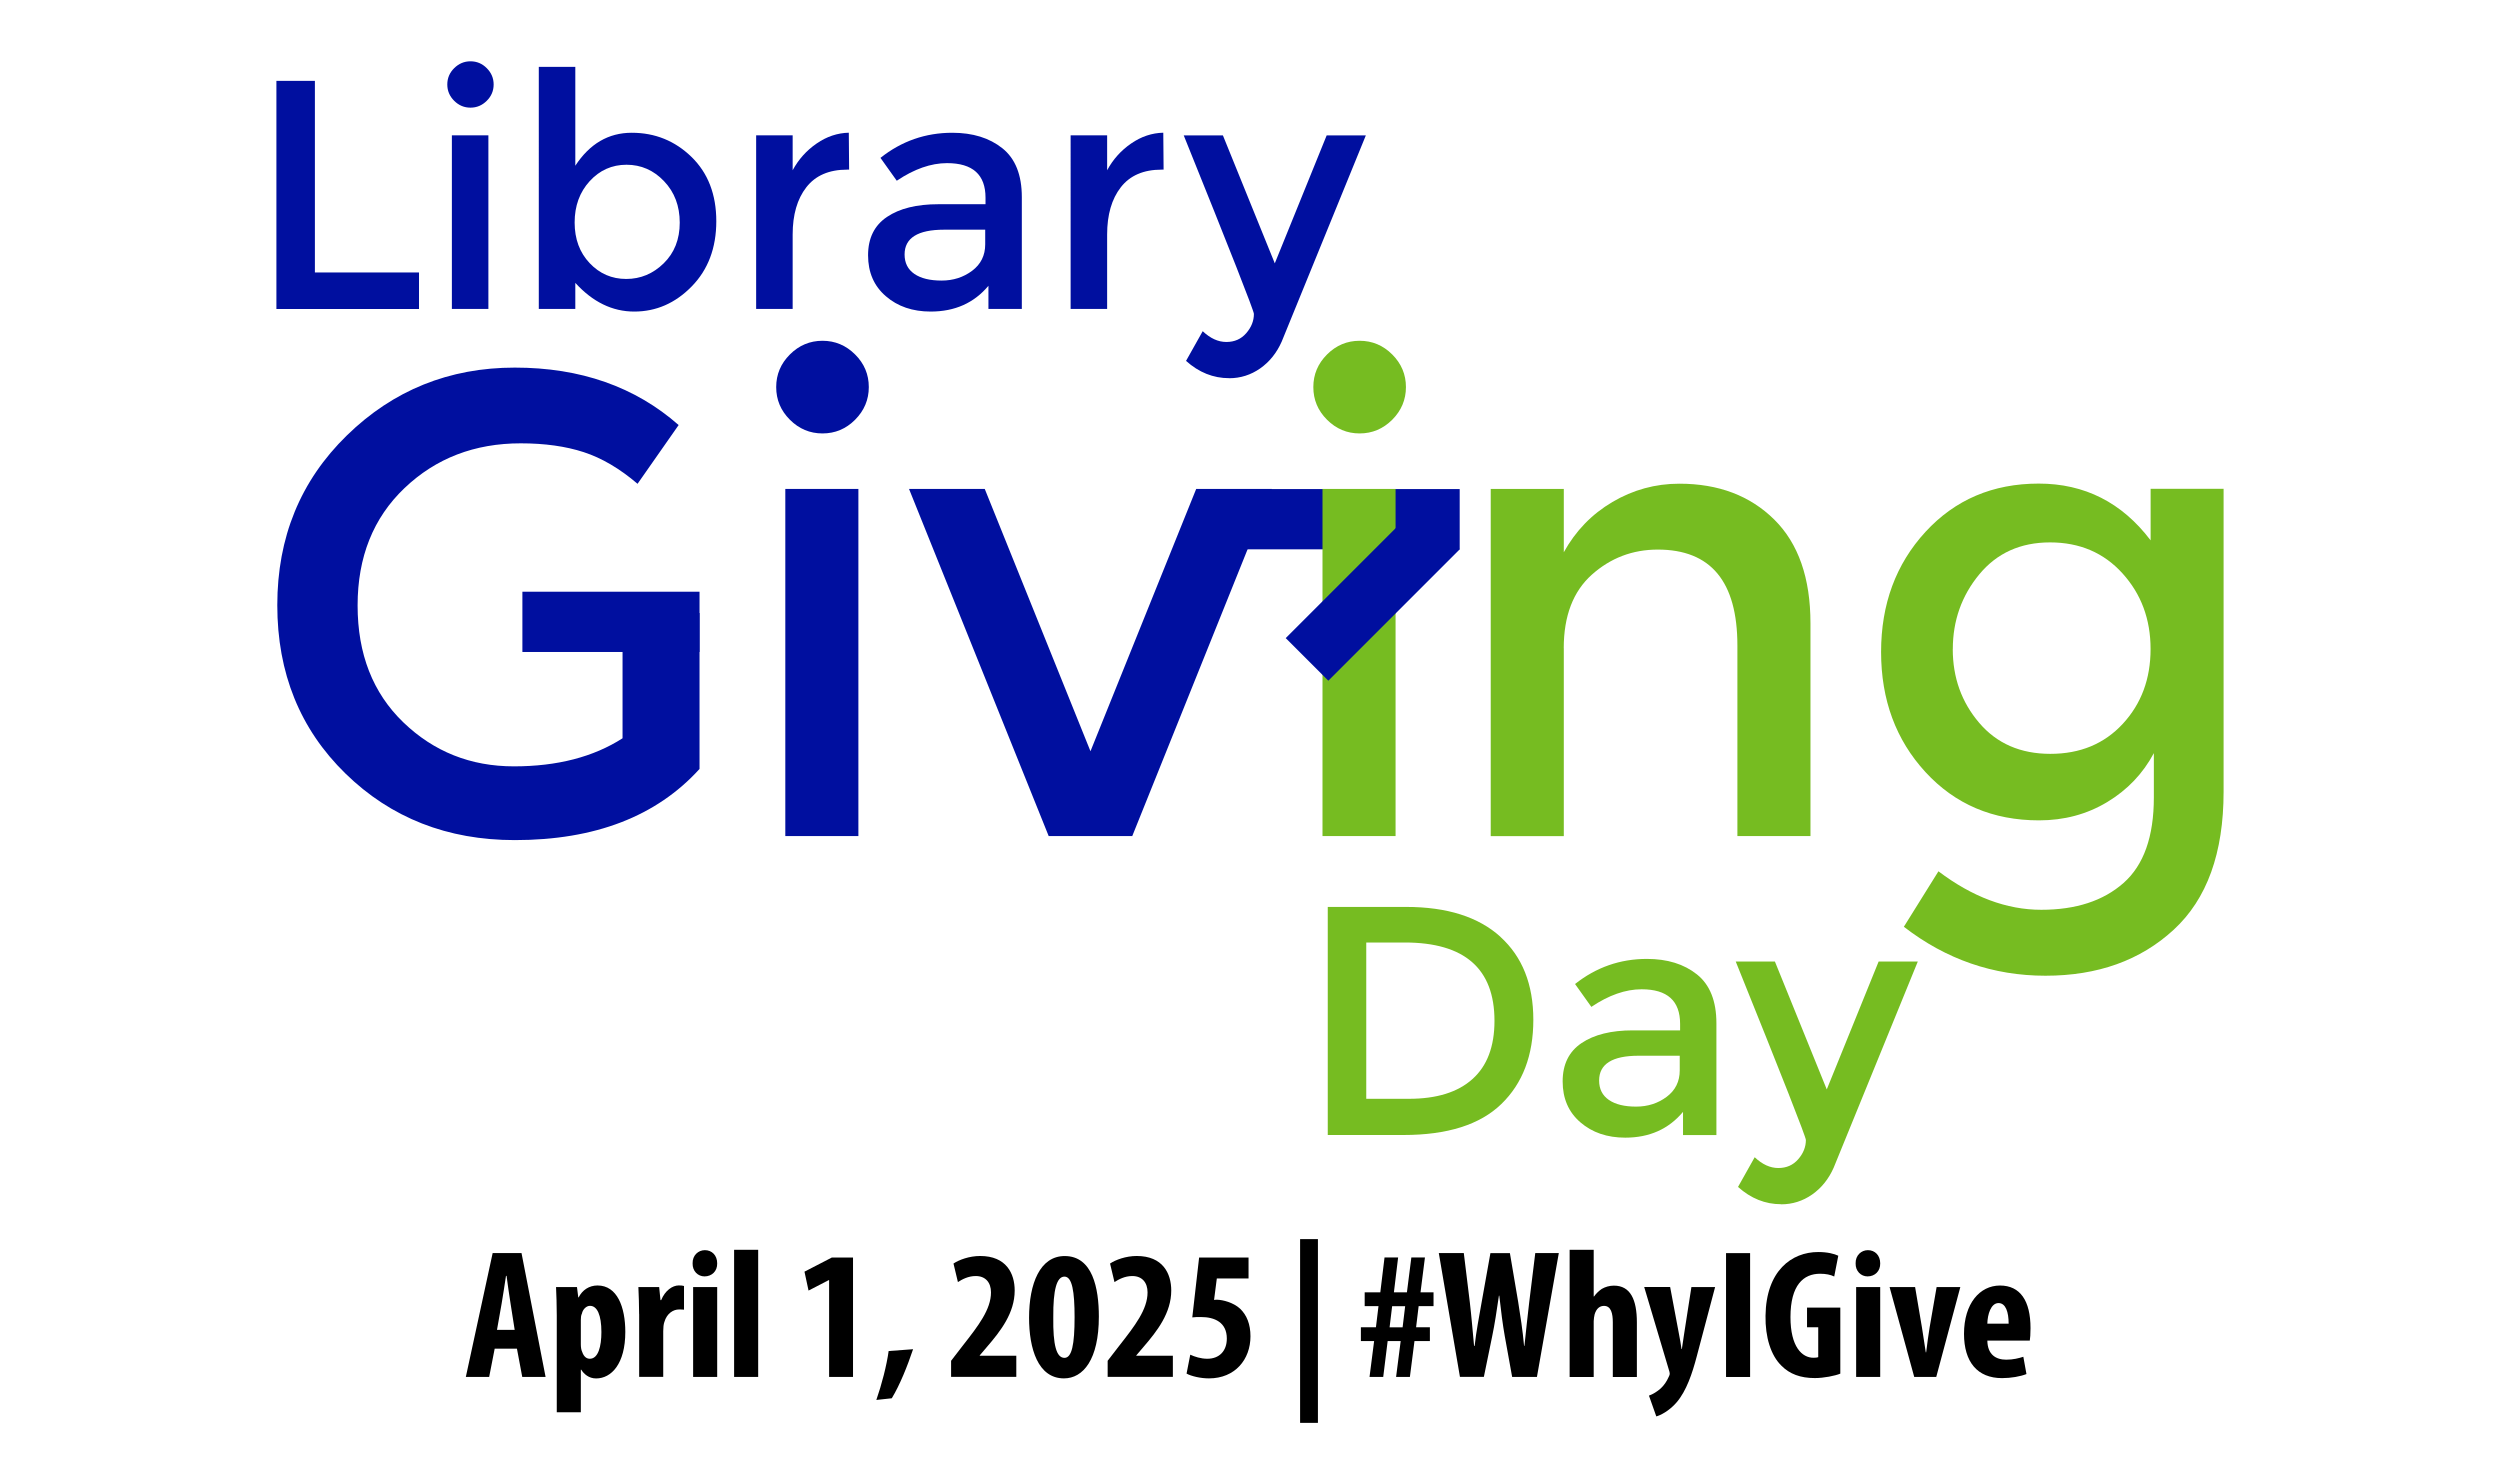
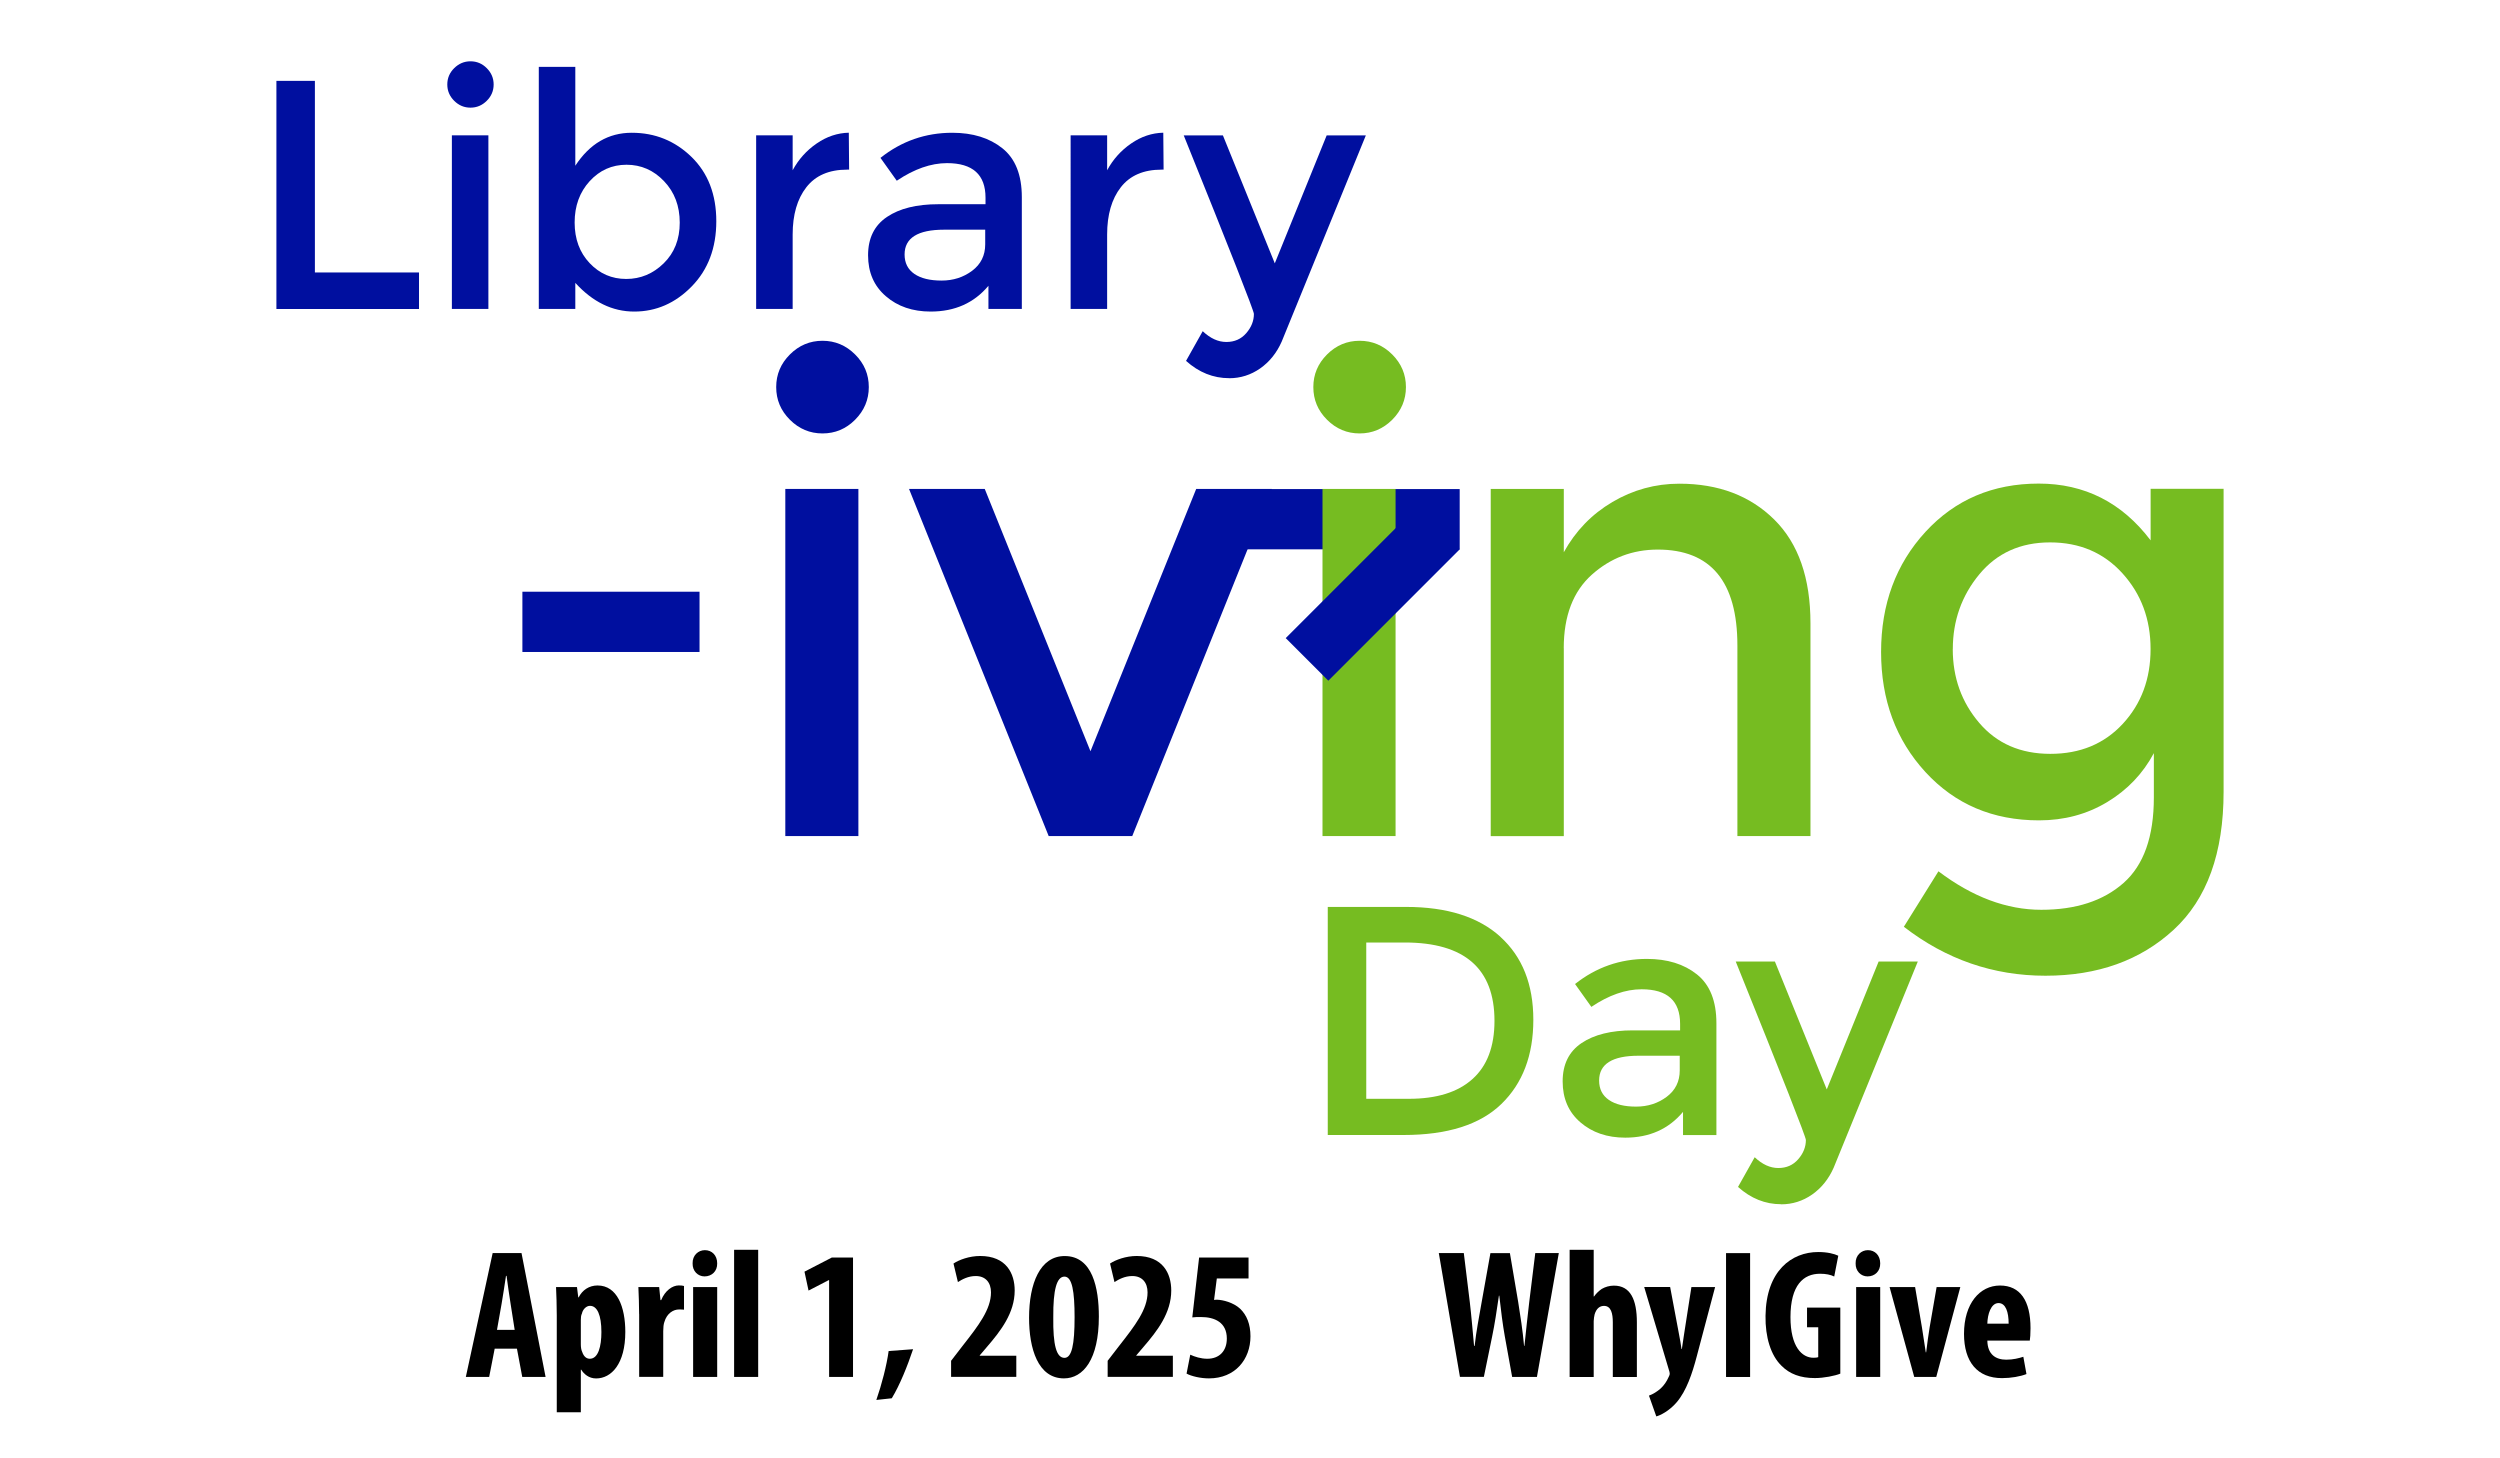
<svg xmlns="http://www.w3.org/2000/svg" id="Layer_1" version="1.1" viewBox="0 0 480 280">
  <defs>
    <style>
      .st0 {
        fill: #fff;
      }

      .st1 {
        fill: #76bc21;
      }

      .st2 {
        fill: #000f9f;
      }
    </style>
  </defs>
  <rect class="st0" width="480" height="280" />
  <g>
    <g>
      <g id="Day">
        <path class="st1" d="M288.07,179.87c4.22,3.82,6.33,9.14,6.33,15.94s-2.05,12.2-6.14,16.16c-4.09,3.97-10.36,5.95-18.79,5.95h-14.54v-43.79h15.04c7.85,0,13.89,1.91,18.11,5.73ZM286.94,196c0-10.02-5.74-15.04-17.23-15.04h-7.39v30.01h8.21c5.3,0,9.37-1.26,12.18-3.79,2.82-2.52,4.23-6.25,4.23-11.18Z" />
        <path class="st1" d="M329.53,217.93h-6.39v-4.45c-2.76,3.3-6.45,4.95-11.09,4.95-3.47,0-6.34-.98-8.61-2.94-2.28-1.96-3.41-4.58-3.41-7.86s1.21-5.73,3.63-7.36c2.42-1.63,5.7-2.44,9.84-2.44h9.08v-1.25c0-4.43-2.46-6.64-7.39-6.64-3.09,0-6.31,1.13-9.65,3.38l-3.13-4.39c4.05-3.21,8.65-4.82,13.79-4.82,3.93,0,7.13.99,9.62,2.98,2.48,1.98,3.73,5.11,3.73,9.37v21.49ZM322.51,205.52v-2.82h-7.9c-5.05,0-7.58,1.59-7.58,4.76,0,1.63.63,2.87,1.88,3.73,1.25.86,3,1.28,5.23,1.28s4.19-.63,5.86-1.88c1.67-1.25,2.51-2.94,2.51-5.07Z" />
        <path class="st1" d="M341.97,231.21c-3.05,0-5.81-1.11-8.27-3.32l3.2-5.7c1.46,1.38,2.97,2.07,4.54,2.07s2.84-.56,3.82-1.69c.98-1.13,1.47-2.36,1.47-3.69,0-.59-4.49-12.01-13.47-34.27h7.52l9.96,24.56,9.96-24.56h7.52l-16.16,39.6c-.96,2.17-2.34,3.88-4.13,5.14-1.8,1.25-3.78,1.88-5.95,1.88Z" />
      </g>
      <g id="V_rectangle">
        <rect class="st2" x="230.18" y="93.9" width="50.08" height="11.57" />
      </g>
      <g id="ing">
        <path class="st1" d="M426.93,93.87v58.14c0,11.78-3.19,20.61-9.58,26.5-6.39,5.89-14.6,8.83-24.62,8.83s-19.09-3.13-27.19-9.4l6.64-10.65c6.52,4.93,13.1,7.39,19.74,7.39s11.9-1.71,15.79-5.14c3.89-3.43,5.83-8.9,5.83-16.42v-8.52c-2.09,3.93-5.08,7.06-8.96,9.4-3.89,2.34-8.25,3.51-13.09,3.51-8.86,0-16.12-3.09-21.8-9.27-5.68-6.18-8.52-13.87-8.52-23.06s2.84-16.87,8.52-23.06c5.68-6.18,12.93-9.27,21.74-9.27s15.98,3.63,21.49,10.9v-9.9h14.03ZM374.93,124.63c0,5.47,1.69,10.19,5.08,14.16,3.38,3.97,7.94,5.95,13.66,5.95s10.35-1.92,13.91-5.77c3.55-3.84,5.33-8.62,5.33-14.35s-1.8-10.57-5.39-14.53c-3.59-3.97-8.23-5.95-13.91-5.95s-10.21,2.05-13.59,6.14c-3.38,4.09-5.08,8.88-5.08,14.35Z" />
        <path class="st1" d="M300.25,124.45v36.09h-14.03v-66.66h14.03v12.15c2.26-4.09,5.37-7.31,9.34-9.65,3.97-2.34,8.25-3.51,12.84-3.51,7.52,0,13.59,2.3,18.23,6.89,4.64,4.59,6.95,11.24,6.95,19.92v40.85h-14.03v-36.59c0-12.28-5.1-18.42-15.29-18.42-4.84,0-9.06,1.61-12.66,4.82-3.59,3.22-5.39,7.92-5.39,14.1Z" />
        <path class="st1" d="M254.79,80.59c-1.76-1.76-2.63-3.84-2.63-6.27s.88-4.51,2.63-6.26c1.75-1.75,3.84-2.63,6.26-2.63s4.51.88,6.26,2.63,2.63,3.84,2.63,6.26-.88,4.51-2.63,6.27c-1.76,1.75-3.84,2.63-6.26,2.63s-4.51-.88-6.26-2.63ZM267.95,160.53h-14.03v-66.66h14.03v66.66Z" />
      </g>
      <g id="V_arm">
        <rect class="st2" x="245.72" y="108.21" width="35.68" height="11.57" transform="translate(-3.41 219.75) rotate(-45)" />
      </g>
      <g id="Giv">
        <path class="st2" d="M201.35,160.53l-26.82-66.66h14.54l20.3,50.37,20.3-50.37h14.53l-26.81,66.66h-16.04Z" />
        <path class="st2" d="M151.66,80.59c-1.76-1.76-2.63-3.84-2.63-6.27s.88-4.51,2.63-6.26,3.84-2.63,6.26-2.63,4.51.88,6.26,2.63c1.76,1.75,2.63,3.84,2.63,6.26s-.88,4.51-2.63,6.27-3.84,2.63-6.26,2.63-4.51-.88-6.26-2.63ZM164.81,160.53h-14.03v-66.66h14.03v66.66Z" />
-         <path class="st2" d="M119.52,117.69h14.79v29.95c-8.27,9.11-20.09,13.66-35.46,13.66-12.95,0-23.79-4.26-32.52-12.78-8.73-8.52-13.09-19.3-13.09-32.33s4.45-23.89,13.35-32.58c8.9-8.69,19.65-13.03,32.26-13.03s23.1,3.68,31.45,11.03l-7.89,11.28c-3.43-2.93-6.87-4.95-10.34-6.08-3.47-1.13-7.5-1.69-12.09-1.69-8.86,0-16.29,2.86-22.3,8.58-6.01,5.72-9.02,13.24-9.02,22.55s2.92,16.79,8.77,22.43c5.85,5.64,12.93,8.46,21.24,8.46s15.27-1.8,20.86-5.39v-24.06Z" />
        <rect class="st2" x="100.3" y="113.61" width="34.01" height="11.57" />
      </g>
      <g id="Library">
        <path class="st2" d="M53.07,59.32V15.53h7.39v36.78h19.99v7.02h-27.38Z" />
        <path class="st2" d="M87.2,19.35c-.88-.88-1.32-1.92-1.32-3.13s.44-2.26,1.32-3.13,1.92-1.32,3.13-1.32,2.26.44,3.13,1.32c.88.88,1.32,1.92,1.32,3.13s-.44,2.26-1.32,3.13c-.88.88-1.92,1.32-3.13,1.32s-2.25-.44-3.13-1.32ZM93.77,59.32h-7.01V25.99h7.01v33.33Z" />
        <path class="st2" d="M121.3,25.49c4.47,0,8.29,1.55,11.47,4.64,3.17,3.09,4.76,7.21,4.76,12.34s-1.58,9.32-4.73,12.53c-3.15,3.22-6.83,4.82-11.03,4.82s-7.97-1.84-11.31-5.51v5.01h-7.01V12.84h7.01v18.98c2.76-4.22,6.37-6.33,10.84-6.33ZM110.33,42.72c0,3.17.96,5.77,2.88,7.8,1.92,2.03,4.26,3.04,7.02,3.04s5.16-1,7.21-3.01c2.04-2,3.07-4.6,3.07-7.8s-1-5.85-3.01-7.96c-2-2.11-4.41-3.16-7.21-3.16s-5.16,1.06-7.08,3.16c-1.92,2.11-2.88,4.75-2.88,7.93Z" />
        <path class="st2" d="M162.65,32.57c-3.47,0-6.08,1.13-7.83,3.38-1.76,2.26-2.63,5.29-2.63,9.08v14.29h-7.01V25.99h7.01v6.7c1.13-2.09,2.66-3.8,4.61-5.14,1.94-1.34,4-2.02,6.17-2.07l.06,7.08h-.37Z" />
        <path class="st2" d="M196.17,59.32h-6.39v-4.45c-2.76,3.3-6.45,4.95-11.09,4.95-3.47,0-6.34-.98-8.61-2.95-2.28-1.96-3.41-4.58-3.41-7.86s1.21-5.73,3.63-7.36c2.42-1.63,5.7-2.44,9.84-2.44h9.08v-1.25c0-4.43-2.46-6.64-7.39-6.64-3.09,0-6.31,1.13-9.65,3.38l-3.13-4.39c4.05-3.22,8.65-4.82,13.79-4.82,3.93,0,7.13.99,9.62,2.98,2.48,1.98,3.73,5.11,3.73,9.37v21.49ZM189.16,46.92v-2.82h-7.9c-5.05,0-7.58,1.59-7.58,4.76,0,1.63.63,2.87,1.88,3.73,1.25.86,3,1.28,5.23,1.28s4.19-.63,5.86-1.88c1.67-1.25,2.51-2.95,2.51-5.07Z" />
        <path class="st2" d="M223.03,32.57c-3.47,0-6.08,1.13-7.83,3.38-1.76,2.26-2.63,5.29-2.63,9.08v14.29h-7.01V25.99h7.01v6.7c1.13-2.09,2.66-3.8,4.61-5.14,1.94-1.34,4-2.02,6.17-2.07l.06,7.08h-.37Z" />
        <path class="st2" d="M235.99,72.61c-3.05,0-5.81-1.11-8.27-3.32l3.2-5.7c1.46,1.38,2.97,2.07,4.54,2.07s2.84-.56,3.82-1.69c.98-1.13,1.47-2.36,1.47-3.7,0-.59-4.49-12.01-13.47-34.27h7.52l9.96,24.56,9.96-24.56h7.52l-16.16,39.6c-.96,2.17-2.34,3.88-4.13,5.14-1.8,1.25-3.78,1.88-5.95,1.88Z" />
      </g>
    </g>
    <g>
      <path d="M94.98,258.94l-1.06,5.43h-4.48l5.15-23.78h5.54l4.62,23.78h-4.48l-1.02-5.43h-4.27ZM98.82,255.34l-.78-4.97c-.25-1.45-.56-3.84-.78-5.4h-.11c-.25,1.59-.6,4.02-.85,5.4l-.88,4.97h3.39Z" />
      <path d="M106.9,252.59c0-2.08-.07-3.81-.14-5.47h4.02l.25,1.98h.07c.71-1.41,2.01-2.29,3.63-2.29,3.77,0,5.33,4.13,5.33,8.92,0,6.14-2.68,8.93-5.61,8.93-1.41,0-2.36-.88-2.86-1.69h-.07v8.18h-4.62v-18.56ZM111.52,258.09c0,.56.07,1.09.25,1.45.35,1.06.95,1.34,1.48,1.34,1.62,0,2.22-2.4,2.22-5.12,0-3.28-.81-5.04-2.19-5.04-.71,0-1.38.67-1.55,1.48-.18.35-.21.81-.21,1.23v4.66Z" />
      <path d="M122.71,252.31c0-1.69-.07-3.56-.14-5.19h3.99l.25,2.5h.14c.74-1.83,2.15-2.82,3.39-2.82.49,0,.74.04.99.11v4.55c-.28-.04-.6-.04-.99-.04-.99,0-2.29.67-2.79,2.43-.14.39-.21,1.02-.21,1.73v8.78h-4.62v-12.07Z" />
      <path d="M137.7,242.57c.04,1.48-1.02,2.5-2.43,2.5-1.27,0-2.33-1.02-2.29-2.5-.04-1.55,1.09-2.54,2.36-2.54,1.34,0,2.36.99,2.36,2.54ZM133.08,264.37v-17.25h4.62v17.25h-4.62Z" />
      <path d="M140.95,239.96h4.62v24.41h-4.62v-24.41Z" />
      <path d="M159.19,245.78h-.07l-3.88,2.01-.78-3.63,5.26-2.72h4.06v22.93h-4.59v-18.59Z" />
      <path d="M168.26,268.78c1.02-2.93,1.98-6.6,2.36-9.38l4.69-.35c-1.06,3.17-2.54,6.88-4.09,9.42l-2.96.32Z" />
      <path d="M182.61,264.37v-3.1l2.26-2.93c2.96-3.78,5.4-6.92,5.4-10.2,0-1.87-1.02-3.14-2.93-3.14-1.45,0-2.61.64-3.42,1.16l-.85-3.56c1.06-.71,3.03-1.45,5.12-1.45,5.01,0,6.63,3.35,6.63,6.63,0,4.3-2.68,7.76-5.33,10.83l-1.38,1.62v.07h7.02v4.06h-12.52Z" />
      <path d="M210.98,252.8c0,8.22-3,11.85-6.7,11.85-5.01,0-6.7-5.75-6.7-11.64,0-6.6,2.12-11.85,6.84-11.85,5.36,0,6.56,6.17,6.56,11.64ZM202.23,252.91c-.07,5.36.6,7.8,2.15,7.8,1.41,0,1.94-2.54,1.94-7.8,0-4.94-.46-7.8-1.94-7.8s-2.19,2.47-2.15,7.8Z" />
      <path d="M212.67,264.37v-3.1l2.26-2.93c2.96-3.78,5.4-6.92,5.4-10.2,0-1.87-1.02-3.14-2.93-3.14-1.45,0-2.61.64-3.42,1.16l-.85-3.56c1.06-.71,3.03-1.45,5.12-1.45,5.01,0,6.63,3.35,6.63,6.63,0,4.3-2.68,7.76-5.33,10.83l-1.38,1.62v.07h7.02v4.06h-12.52Z" />
      <path d="M239.7,245.46h-6.07l-.53,4.13c.21-.04.42-.04.67-.04.99.04,3,.49,4.34,1.73,1.27,1.23,1.98,2.96,1.98,5.29,0,4.45-2.96,8.08-7.97,8.08-1.62,0-3.39-.42-4.3-.92l.71-3.63c.85.39,2.01.78,3.28.78,2.26,0,3.74-1.45,3.74-3.88,0-3.1-2.33-4.13-4.97-4.13-.63,0-1.16,0-1.66.07l1.31-11.5h9.49v4.02Z" />
-       <path d="M253.04,237.91v35.28h-3.42v-35.28h3.42Z" />
-       <path d="M262.95,264.37l.88-6.88h-2.54v-2.65h2.89l.49-4.06h-2.65v-2.65h3l.81-6.7h2.61l-.81,6.7h2.5l.85-6.7h2.61l-.85,6.7h2.5v2.65h-2.86l-.49,4.06h2.65v2.65h-2.96l-.88,6.88h-2.65l.88-6.88h-2.5l-.85,6.88h-2.65ZM269.3,254.85l.49-4.06h-2.5l-.49,4.06h2.5Z" />
      <path d="M280.31,264.37l-4.06-23.78h4.8l1.16,9.49c.32,2.72.53,5.43.81,8.33h.11c.32-2.93.85-5.5,1.34-8.36l1.69-9.45h3.74l1.59,9.38c.42,2.68.85,5.33,1.13,8.43h.07c.32-3.1.6-5.64.92-8.4l1.16-9.42h4.52l-4.2,23.78h-4.76l-1.41-7.8c-.39-2.19-.74-4.9-1.06-7.8h-.07c-.42,2.86-.81,5.5-1.3,7.83l-1.59,7.76h-4.59Z" />
      <path d="M301.37,239.96h4.62v8.96h.07c.42-.6.92-1.06,1.48-1.45.67-.39,1.48-.63,2.33-.63,3.17,0,4.41,2.68,4.41,7.06v10.48h-4.62v-10.48c0-1.69-.32-3.17-1.69-3.17-.78,0-1.45.46-1.8,1.62-.07.28-.18.92-.18,1.31v10.72h-4.62v-24.41Z" />
      <path d="M320.67,247.12l1.69,9c.21,1.02.35,1.94.49,2.89h.07c.14-.88.28-1.87.42-2.82l1.41-9.07h4.55l-3.53,13.33c-.85,3.25-1.98,6.6-3.84,8.78-1.48,1.73-3.21,2.54-3.92,2.72l-1.41-3.99c.78-.28,1.59-.78,2.29-1.41.63-.6,1.13-1.34,1.45-2.08.14-.28.25-.49.25-.74,0-.21-.07-.42-.14-.64l-4.76-15.98h4.97Z" />
      <path d="M336.02,240.6v23.78h-4.62v-23.78h4.62Z" />
      <path d="M353.34,263.74c-1.02.42-3.17.85-4.9.85-2.75,0-4.83-.78-6.39-2.36-2.05-1.98-3.14-5.5-3.07-9.6.11-8.64,5.01-12.24,10.12-12.24,1.8,0,3.1.35,3.85.71l-.78,3.99c-.71-.35-1.59-.53-2.72-.53-3.17,0-5.68,2.15-5.68,8.33,0,5.71,2.22,7.8,4.41,7.8.42,0,.74-.04.92-.11v-5.75h-2.15v-3.77h6.39v12.7Z" />
      <path d="M361,242.57c.04,1.48-1.02,2.5-2.43,2.5-1.27,0-2.33-1.02-2.29-2.5-.04-1.55,1.09-2.54,2.36-2.54,1.34,0,2.36.99,2.36,2.54ZM356.38,264.37v-17.25h4.62v17.25h-4.62Z" />
      <path d="M367.7,247.12l1.31,7.73c.25,1.52.49,3.07.74,4.8h.07c.21-1.76.42-3.21.67-4.8l1.34-7.73h4.55l-4.62,17.25h-4.23l-4.73-17.25h4.9Z" />
      <path d="M381.57,257.39c.04,2.68,1.62,3.67,3.63,3.67,1.31,0,2.43-.28,3.28-.56l.6,3.32c-1.16.46-2.96.78-4.69.78-4.73,0-7.3-3.1-7.3-8.5,0-5.82,3.03-9.28,6.91-9.28s5.86,2.93,5.86,8.18c0,1.23-.07,1.9-.14,2.4h-8.15ZM385.66,254.14c0-2.22-.56-3.95-1.94-3.95-1.48,0-2.12,2.22-2.15,3.95h4.09Z" />
    </g>
  </g>
</svg>